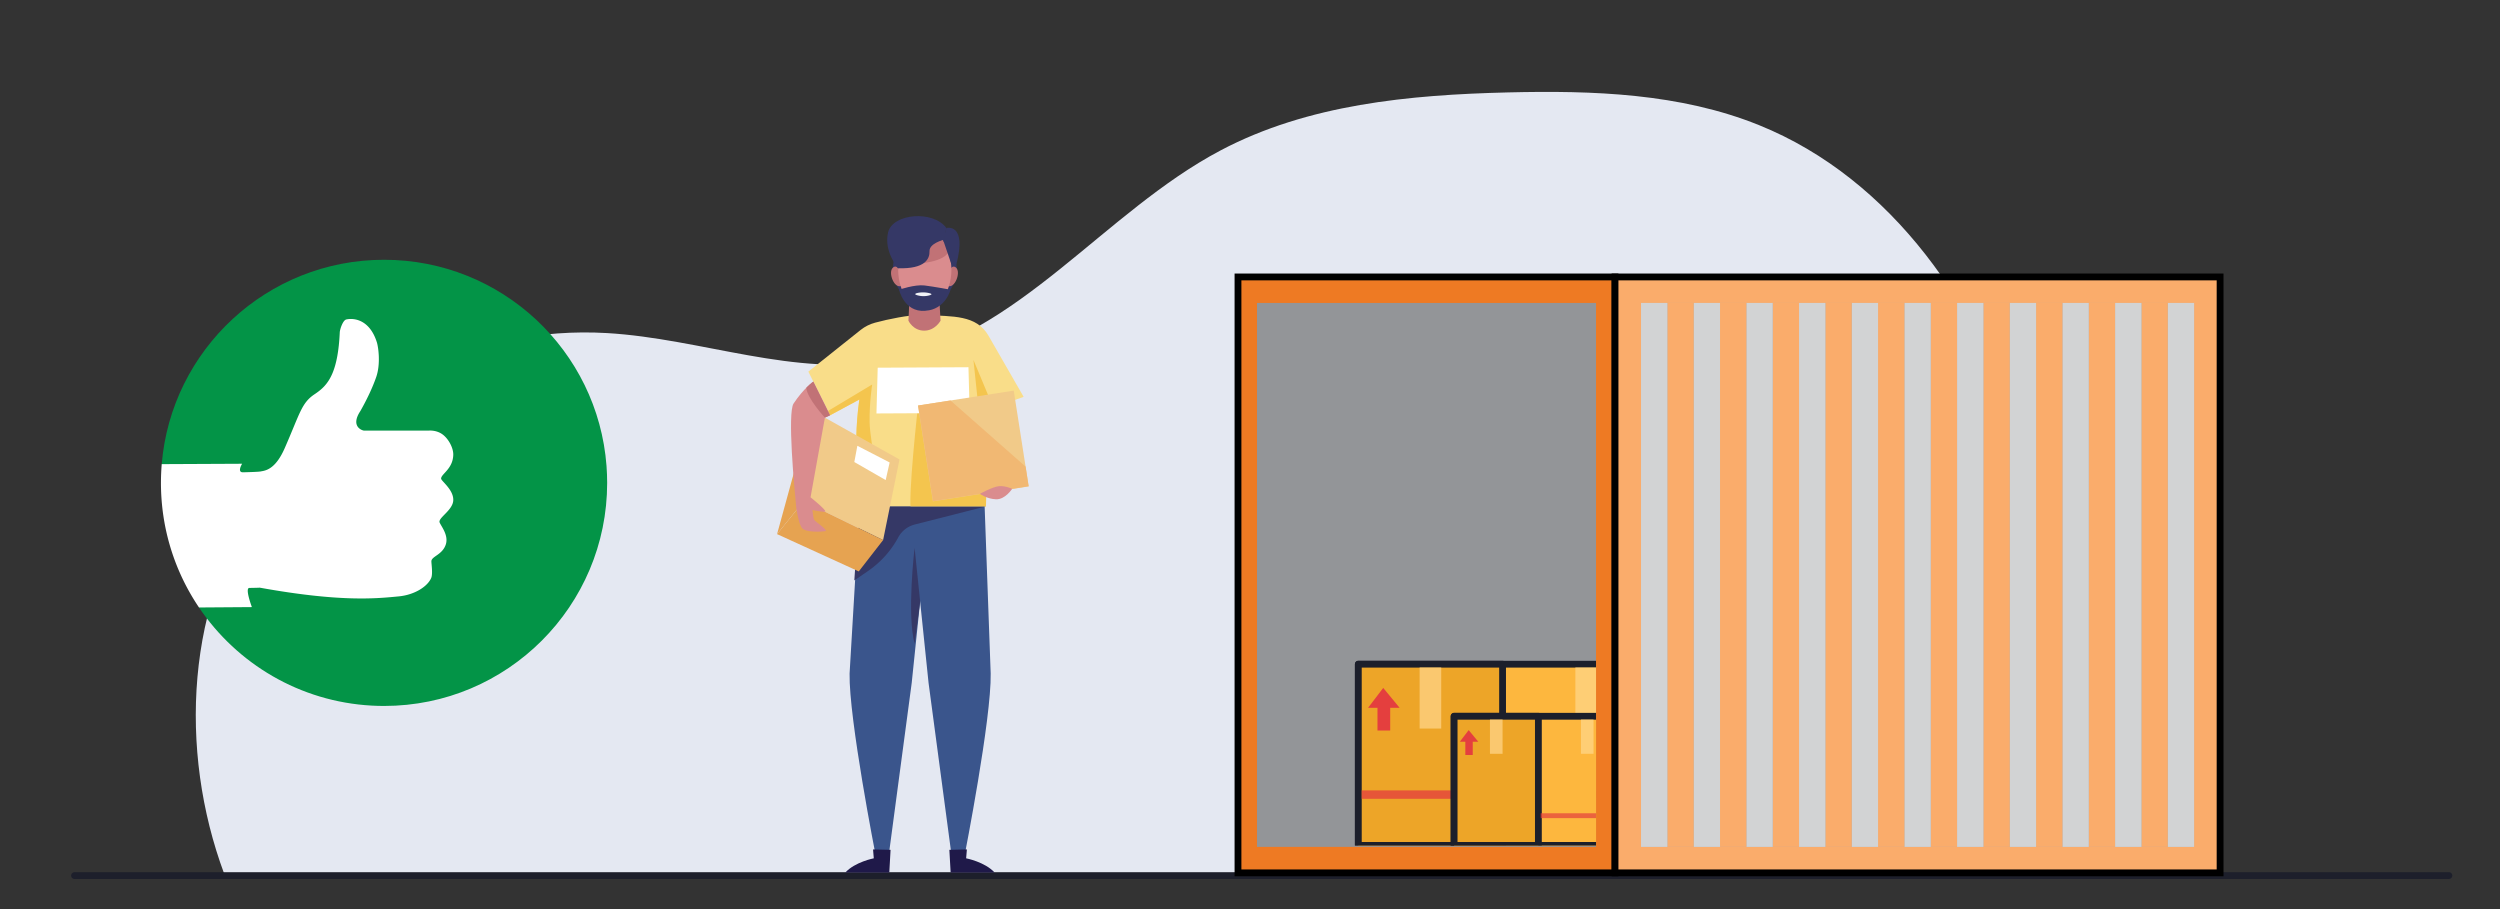
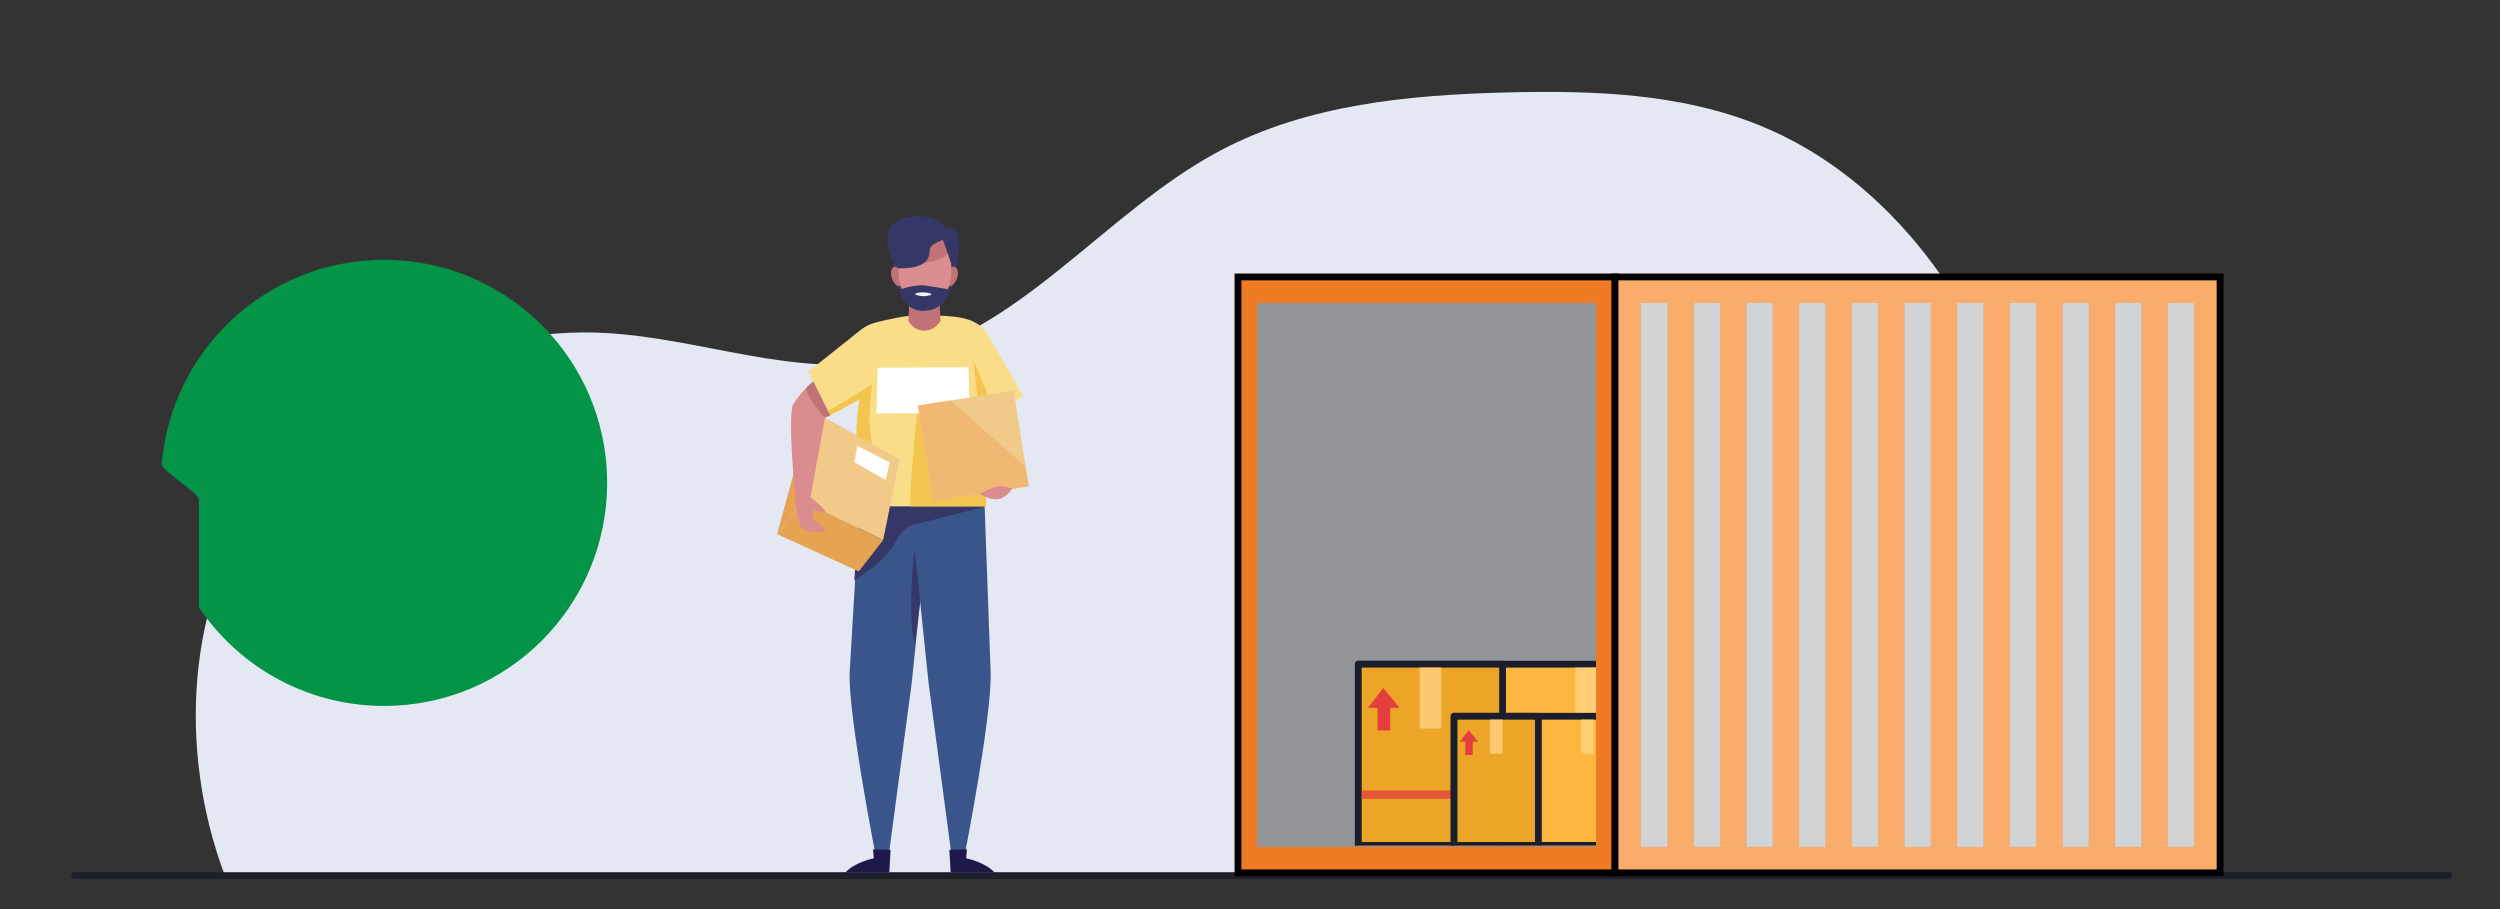
<svg xmlns="http://www.w3.org/2000/svg" xmlns:xlink="http://www.w3.org/1999/xlink" viewBox="0 0 1100 400">
  <rect x="0" y="0" width="1100" height="400" fill="#333333" stroke="none" />
  <style>.g{fill:#faac6b}.h{fill:#d2d3d4}.i{fill:#353866}.j{stroke-width:3}.k{stroke-miterlimit:10}.l{fill:#e43f3e}.m{stroke-linejoin:round}.n{fill:#c17276}.o{fill:#da8c8e}</style>
  <defs>
    <filter id="A" filterUnits="userSpaceOnUse" x="86.14" y="40.44" width="820.74" height="344.05" />
    <path id="B" d="M965.406 372.628h-11.59v-239.33h11.59z" />
  </defs>
  <mask maskUnits="userSpaceOnUse" x="86.14" y="40.44" width="820.74" height="344.05" id="C">
    <g filter="url(#A)">
      <defs />
      <linearGradient id="D" gradientUnits="userSpaceOnUse" x1="86.142" y1="212.461" x2="906.878" y2="212.461">
        <stop offset=".001" stop-color="#333" />
        <stop offset="1" stop-color="#fff" />
      </linearGradient>
      <path d="M98.66 384.49H906.3c1.47-63.1 1.46-127.36-16.35-187.91-17.82-60.55-57.45-117.87-115.97-141.52-34.66-14.01-73.04-15.31-110.41-14.4-43.38 1.05-88.07 5.22-126.44 25.48-51.44 27.16-88.97 81.79-146.16 92.44-41 7.63-82.28-9.6-123.92-12.03-57.83-3.37-116.56 24.14-150.99 70.72s-37.6 112.93-17.4 167.22z" mask="url(#C)" fill="url(#D)" />
    </g>
  </mask>
  <linearGradient id="E" gradientUnits="userSpaceOnUse" x1="86.142" y1="212.461" x2="906.878" y2="212.461">
    <stop offset=".001" stop-color="#e4e8f2" />
  </linearGradient>
  <path d="M98.66 384.49H906.3c1.47-63.1 1.46-127.36-16.35-187.91-17.82-60.55-57.45-117.87-115.97-141.52-34.66-14.01-73.04-15.31-110.41-14.4-43.38 1.05-88.07 5.22-126.44 25.48-51.44 27.16-88.97 81.79-146.16 92.44-41 7.63-82.28-9.6-123.92-12.03-57.83-3.37-116.56 24.14-150.99 70.72s-37.6 112.93-17.4 167.22z" fill="url(#E)" />
  <g class="j k">
    <path d="M32.79 385.26h1044.73" fill="#2365ad" stroke="#1d1f2b" stroke-linecap="round" class="m" />
    <path d="M710.606 384.058h-165.89v-262.2h165.89z" fill="#ee7a23" stroke="#000" />
  </g>
  <path d="M702.253 133.296v239.33h-149.17v-239.33z" fill="#939598" />
  <path d="M976.84 384.058H710.61v-262.2h266.23z" stroke="#000" class="g j k" />
  <path d="M965.404 133.294v239.33h-243.36v-239.33z" fill="#a8aaad" />
  <use xlink:href="#B" class="h" />
  <use xlink:href="#B" x="-11.588" class="g" />
  <use xlink:href="#B" x="-23.175" class="h" />
  <use xlink:href="#B" x="-34.763" class="g" />
  <use xlink:href="#B" x="-46.35" class="h" />
  <use xlink:href="#B" x="-57.938" class="g" />
  <use xlink:href="#B" x="-69.536" class="h" />
  <use xlink:href="#B" x="-81.123" class="g" />
  <use xlink:href="#B" x="-92.711" class="h" />
  <use xlink:href="#B" x="-104.298" class="g" />
  <use xlink:href="#B" x="-115.886" class="h" />
  <use xlink:href="#B" x="-127.473" class="g" />
  <use xlink:href="#B" x="-139.061" class="h" />
  <use xlink:href="#B" x="-150.648" class="g" />
  <use xlink:href="#B" x="-162.246" class="h" />
  <use xlink:href="#B" x="-173.833" class="g" />
  <use xlink:href="#B" x="-185.421" class="h" />
  <use xlink:href="#B" x="-197.009" class="g" />
  <use xlink:href="#B" x="-208.596" class="h" />
  <use xlink:href="#B" x="-220.184" class="g" />
  <use xlink:href="#B" x="-231.771" class="h" />
  <defs>
    <path id="F" d="M579.79 180.16h122.46v191.83H579.79z" />
  </defs>
  <clipPath id="G">
    <use xlink:href="#F" />
  </clipPath>
  <g clip-path="url(#G)">
    <g stroke="#1c1f2b" class="j k m">
      <path d="M597.66 292.24h137.05v79.74H597.66z" fill="#fdb73e" />
      <path d="M597.66 292.24h63.47v79.74h-63.47z" fill="#eda528" />
    </g>
    <path d="M608.62 302.68l-6.68 8.76h4.15v9.98h5.6v-9.98h4.15z" class="l" />
    <g fill="#ffd78e">
      <path d="M693.16 293.66h9.5v26.88h-9.5zm-68.52 0h9.5v26.88h-9.5z" opacity=".7" />
    </g>
    <g class="l">
-       <path d="M661.13 347.78h73.58v3.7h-73.58z" opacity=".7" />
      <path d="M599.14 347.78h63.77v3.7h-63.77z" opacity=".77" />
    </g>
    <g stroke="#1c1f2b" class="j k m">
      <path d="M639.81 315.15h80.07v56.82h-80.07z" fill="#fdb73e" />
      <path d="M639.81 315.15h37.08v56.82h-37.08z" fill="#eda528" />
    </g>
    <path d="M646.22 321.24l-3.9 5.12h2.42v5.83h3.27v-5.83h2.43z" class="l" />
    <g fill="#ffd78e">
      <path d="M695.61 316.56h5.55v15.11h-5.55zm-40.03 0h5.55v15.11h-5.55z" opacity=".7" />
    </g>
-     <path d="M677.9 357.83h42.99v2.16H677.9z" opacity=".7" class="l" />
  </g>
  <path d="M378.24 221.61l-4.42 74.73c-.38 19.75 11.47 80.01 11.47 80.01l3.18.65 2.78-2.21 9.91-74.34 8.17-78.83h-35.78" fill="#3a558c" />
  <path d="M391.85 373.93l-7.71-.18.33 3.91s-8.25 1.58-12.51 6.24h19.33l.56-9.97z" fill="#1f1949" />
  <path d="M435.9 296.33c.38 19.75-11.47 80.01-11.47 80.01l-3.18.65-2.78-2.21-9.91-74.34-8.17-78.83h32.8" fill="#3a558c" />
  <path d="M417.72 373.93l7.71-.18-.33 3.91s8.25 1.58 12.51 6.24h-19.33l-.56-9.97z" fill="#1f1949" />
  <path d="M433.83 222.8h-55.66l-2.27 32.58 5.96-4.08c5.57-3.81 10.16-8.9 13.37-14.85h0a11.47 11.47 0 0 1 7.27-5.67l31.33-7.98z" class="i" />
  <defs>
    <path id="H" d="M378.11 175.79c-3.2 21.89.05 47.01.05 47.01h26.87 1.93 26.87s.78-20.33-2.5-41.29l19.07-6.91-15.49-26.94c-5.33-9.14-15.55-8.39-27.95-9.07v-.07l-.97.03c-.32-.01-.64-.03-.97-.03v.07c-5.12-.01-14.02 1.78-20 3.39-2.3.62-4.45 1.7-6.32 3.18l-23.03 18.35 9.56 19.23 12.88-6.95z" />
  </defs>
  <use xlink:href="#H" fill="#f9dd89" />
  <clipPath id="I">
    <use xlink:href="#H" />
  </clipPath>
  <path d="M388.57 222.46s-5.8-27.83-5.94-36.65 1.14-16.64 1.14-16.64l-19.47 11.68.94 4.81 9.44-5-1.85 42.97 15.74-1.17m15.38-44.09s-4.65 41.3-3.05 46.86 37.36 1.43 37.36 1.43v-41.01l-34.31-7.28m31.47-2.97l-7.11-17.05 2.07 19.64z" clip-path="url(#I)" fill="#f4c54e" />
  <path d="M393.56 113.21s-.98 4.09-.75 7.48c.13 1.88 1.55 4.67 2.79 6.77 1.08 1.83 3.03 2.95 5.16 2.95h3.21v-16.89l-10.41-.31zm26.69 0s.98 4.09.75 7.48c-.13 1.88-1.55 4.67-2.79 6.77-1.08 1.83-3.03 2.95-5.16 2.95h-3.21v-16.89l10.41-.31z" class="i" />
  <path d="M417.21 119.97s1.56-4.17 3.57-2.08c2.01 2.08-.6 8.93-3.57 7.97-2.98-.98 0-5.89 0-5.89zm-20.88 0s-1.56-4.17-3.57-2.08c-2.01 2.08.6 8.93 3.57 7.97 2.98-.98 0-5.89 0-5.89zm16.79 8.34h-12.8l-.61 12.8s2 4.35 6.89 4.38c4.84.03 7.24-4.38 7.24-4.38l-.72-12.8z" class="n" />
  <defs>
    <path id="J" d="M415.89 105.09l-19.77 7.06-.2.71c-2.06 7.91.24 18.32 7.59 22.95 1.22.77 2.35 1.06 3.4.97 1.04.08 2.17-.2 3.4-.97 7.35-4.63 9.66-15.04 7.59-22.95l-2.01-7.77z" />
  </defs>
  <use xlink:href="#J" class="o" />
  <clipPath id="K">
    <use xlink:href="#J" />
  </clipPath>
  <path d="M417.81 109.79s-.14 3.52-7.96 5.32-12.79.6-12.79.6l15.43-11.49 6.2.17-.88 5.4z" clip-path="url(#K)" class="n" />
  <path d="M395.59 127.47s6.97-2.39 11.18-1.87 11.45 1.87 11.45 1.87-2.12 8.8-11.31 9.32c-9.2.51-11.32-9.32-11.32-9.32zm20.8-27.16s9.25-2.38 4.41 15.98h-2.18l-3.65-10.71 1.42-5.27z" class="i" />
  <path d="M403.35 128.99s2.48-.77 5.57 0c1.75.44.7.84-.54 1.1a9.88 9.88 0 0 1-3.98.02c-1.28-.26-2.46-.66-1.05-1.12z" fill="#f2f3f7" />
  <path d="M414.97 105.58s-6.1 1.57-5.98 4.92-1.89 7.89-13.79 7.53c0 0-6.38-7.18-4.47-15.68 1.92-8.5 19.86-9.97 25.65-2.05l-1.08 6.27" class="i" />
  <defs>
    <path id="L" d="M362.95 183.77l32.83 18.39-7.21 35.47-35-17.05z" />
  </defs>
  <use xlink:href="#L" fill="#f1ca89" />
  <clipPath id="M">
    <use xlink:href="#L" />
  </clipPath>
  <path d="M377.24 196.15l14.2 7.34-1.74 7.74-13.8-7.94z" clip-path="url(#M)" fill="#fff" />
  <g fill="#e6a351">
    <path d="M388.57 237.63l-10.72 13.8-35.94-16.42 11.66-14.43z" />
    <path d="M362.95 183.77l-12.07 18.56-8.97 32.68 11.66-14.43z" />
  </g>
  <defs>
    <path id="N" d="M358.22 228.75c-.37-.62-.75-4.33-.75-4.33s3.98.85 5.48.74c1.49-.11-6.31-6.35-6.31-6.35l6.31-35.04 2.28-1.03-7.38-14.85s-4.29 3.03-8.67 9.65c-2.78 4.19.35 37.5 1.12 45.26h0 0l.16 1.61.06-.05c.38 2.38 1.22 6.78 2.47 8.12 1.74 1.87 8.58 1.49 10.14 1.24 1.57-.24-4.53-4.35-4.91-4.97z" />
  </defs>
  <use xlink:href="#N" class="o" />
  <clipPath id="O">
    <use xlink:href="#N" />
  </clipPath>
  <path d="M362.95 183.77s-7.91-8.6-8.18-13.15 0 0 0 0l4.98-4.96 8.43 17.41-5.23.7" clip-path="url(#O)" class="n" />
  <path d="M404.87 264.72l-2.45-23.68s-3.48 29.12 0 42.21l2.45-18.53z" class="i" />
  <path d="M426.66 181.71l-41.02.21.55-20.13 39.93-.21z" fill="#fff" />
  <defs>
    <path id="P" transform="matrix(.988 -.154 .154 .988 -25.122 68.382)" d="M406.98 174.83h42.66v42.66h-42.66z" />
  </defs>
  <use xlink:href="#P" fill="#f1ca89" />
  <clipPath id="Q">
    <use xlink:href="#P" />
  </clipPath>
  <path d="M418.15 176.15l33.18 29.22 1.34 8.57-42.15 6.58-6.57-42.15 14.2-2.22" clip-path="url(#Q)" fill="#f1b873" />
  <path d="M445.35 215.08s-2.75-1.33-5.58-1.18c-2.82.15-8.62 3.39-8.62 3.39s3.05 2.25 7.1 2.4c4.05.16 7.1-4.61 7.1-4.61z" class="o" />
  <path d="M267.15 212.46c0 54.22-43.95 98.16-98.16 98.16-1.81 0-3.61-.05-5.4-.15-31.66-1.72-59.33-18.44-76.03-43.17h0v-47.52c0-2.77-16.62-12.84-16.4-15.55 4.18-50.36 46.38-89.93 97.82-89.93 51.71 0 94.08 39.98 97.89 90.71.18 2.46.28 4.94.28 7.45z" fill="#039447" />
-   <path d="M193.46 229.96c.89 1.93 3.98 5.69 2.68 9.64-1.5 4.57-6.33 5.17-6.33 7.4 0 1.11.68 5.5-.07 7.28-1.62 3.84-7.42 7.47-14.21 8.12-9.67.94-25.43 2.65-61.23-3.83h0c-.27.02-1.3.07-4.59.12-2.05.03 1.12 8.43 1.12 8.43l-23.27.17h0c-10.57-15.66-16.74-34.53-16.74-54.84a101.78 101.78 0 0 1 .34-8.23l35.37-.17s-2.37 3.83.41 3.76c7.99-.2 7.6-.37 8.29-.48 2.73-.43 6.49-2.02 10.07-10.2 6.72-15.36 7.36-19.83 13.12-23.67 3-2 5.83-4.35 7.9-9.32 1.64-3.94 2.8-9.54 3.18-17.91.06-1.3 1.35-5.34 2.88-5.67 3.78-.81 10.42.4 13.45 10.09.65 2.07 1.74 9.62-.36 15.43-1.47 4.23-3.83 9.34-6.89 14.75-4.6 6.93.9 8.64 1.65 8.64h28.42s3.18-.36 5.93 1.57c2.68 1.87 4.93 5.98 4.86 9.06-.14 6.25-5.35 8.43-5.35 10.49 0 1.04 5.51 4.85 5.35 9.5-.15 4.51-6.93 7.82-5.98 9.87z" fill="#fff" />
</svg>